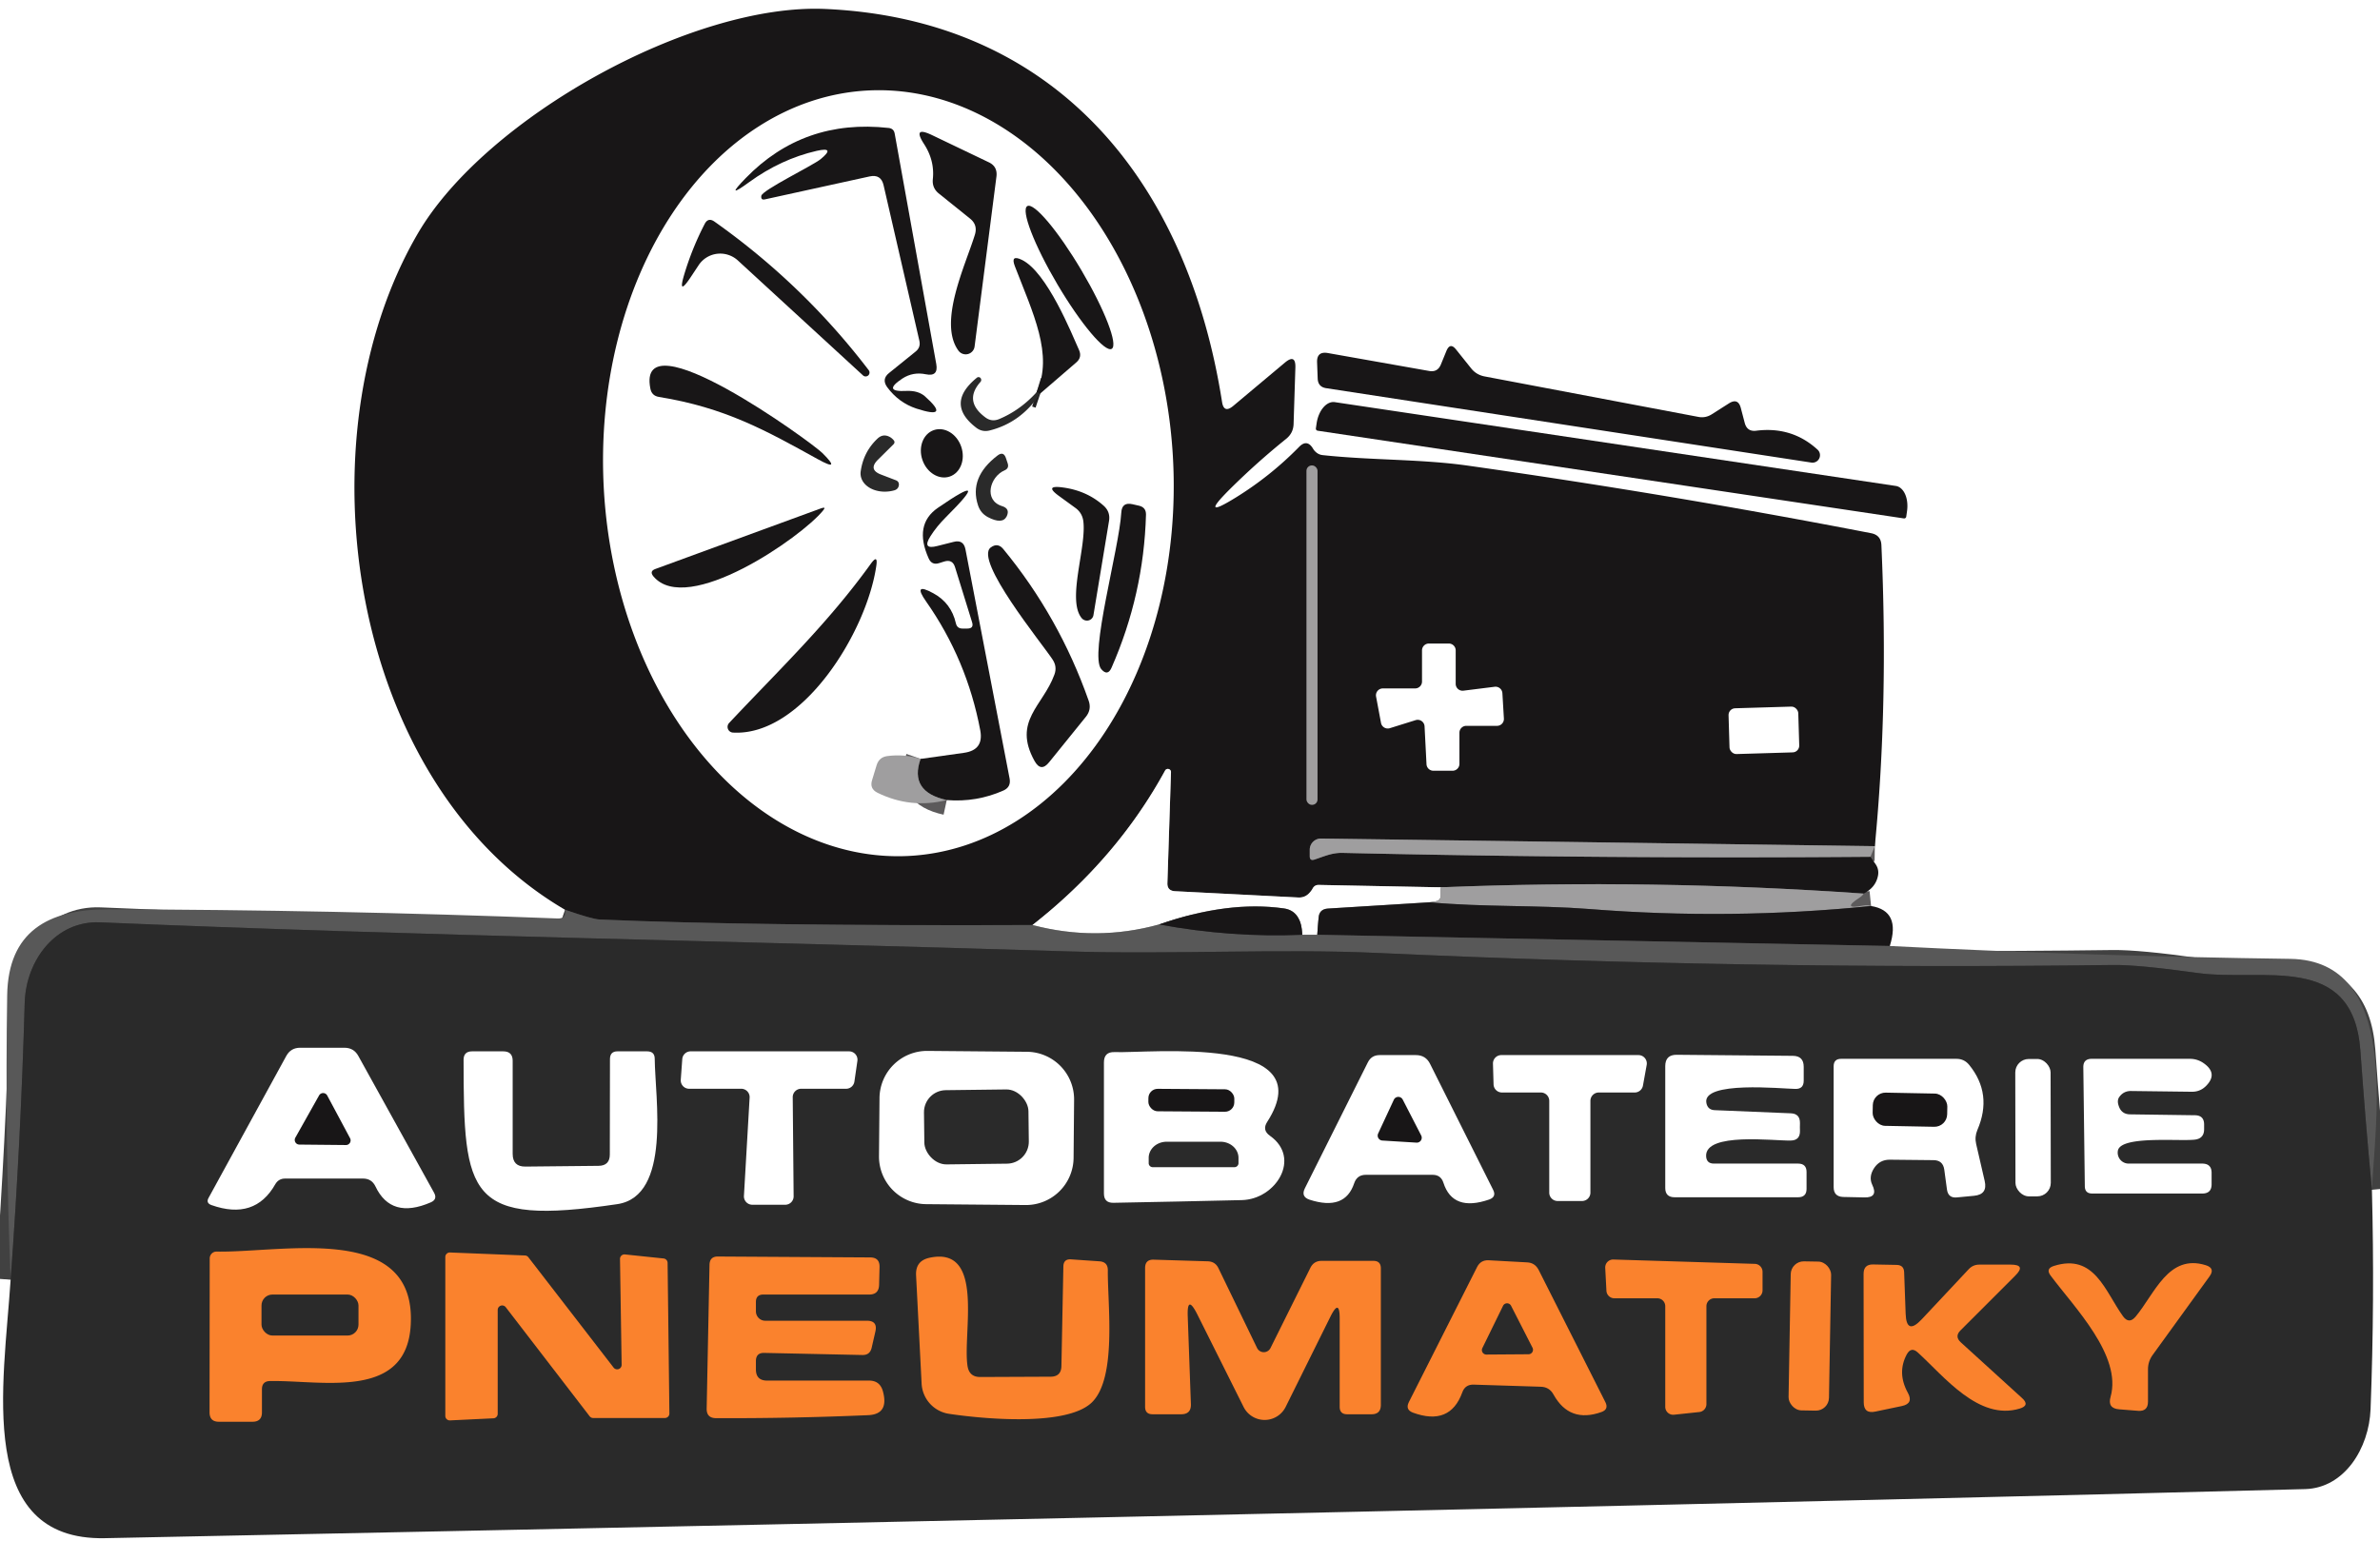
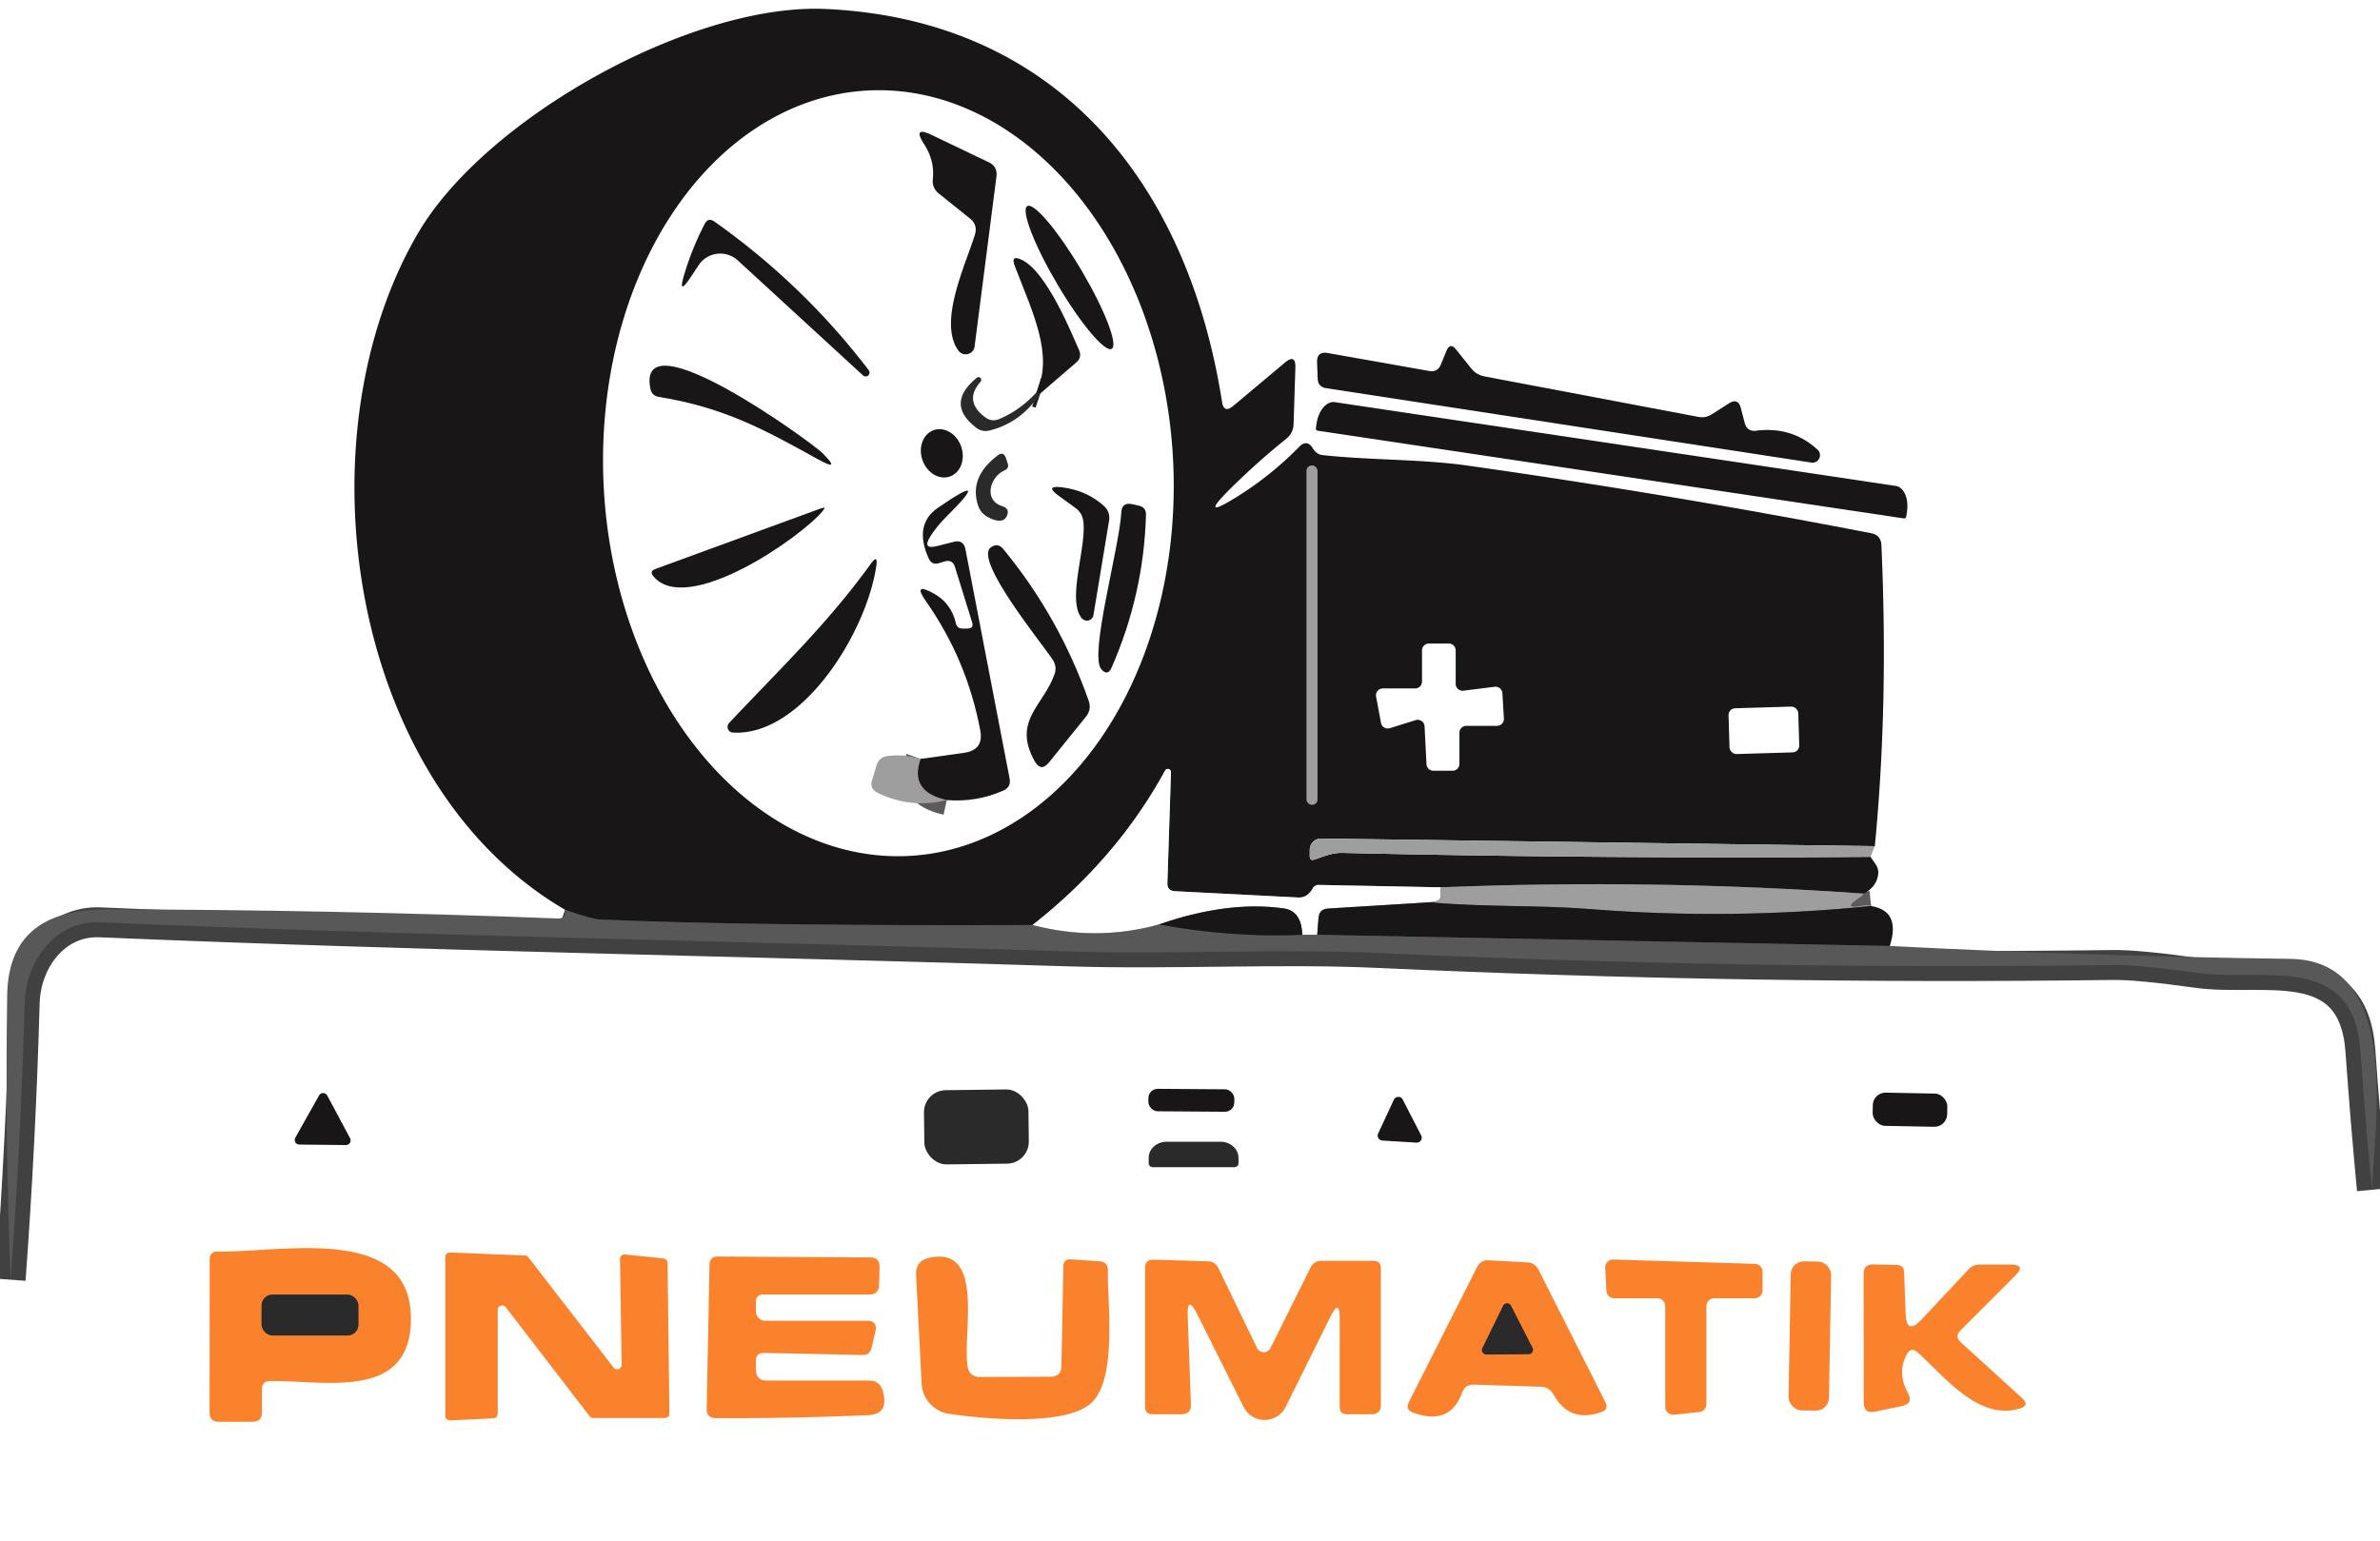
<svg xmlns="http://www.w3.org/2000/svg" version="1.1" viewBox="0.00 0.00 159.00 103.00">
  <path fill="#ffffff" d="   M 0.00 0.00   L 159.00 0.00   L 159.00 103.00   L 0.00 103.00   L 0.00 0.00   Z" />
  <g stroke-width="2.00" fill="none" stroke-linecap="butt">
-     <path stroke="#5c5a5b" vector-effect="non-scaling-stroke" d="   M 125.25 56.54   L 88.26 56.03   A 0.75 0.75 0.0 0 0 87.50 56.78   L 87.50 57.21   Q 87.50 57.53 87.80 57.44   C 88.48 57.22 88.98 56.97 89.72 56.99   Q 107.34 57.39 124.96 57.25" />
    <path stroke="#5c5a5b" vector-effect="non-scaling-stroke" d="   M 124.50 59.71   Q 110.39 58.72 96.25 59.29" />
    <path stroke="#8c8b8b" vector-effect="non-scaling-stroke" d="   M 96.25 59.29   L 88.09 59.13   Q 87.83 59.13 87.70 59.36   Q 87.62 59.51 87.50 59.64   Q 87.20 59.99 86.74 59.97   L 78.50 59.55   Q 77.97 59.52 77.99 59.00   L 78.23 51.59   A 0.21 0.21 0.0 0 0 77.84 51.48   Q 74.62 57.38 68.98 61.81" />
    <path stroke="#383738" vector-effect="non-scaling-stroke" d="   M 68.98 61.81   Q 50.21 61.88 40.06 61.44   Q 39.57 61.42 37.75 60.79" />
    <path stroke="#cfcfcf" vector-effect="non-scaling-stroke" d="   M 96.25 59.29   L 96.25 59.80   Q 96.26 60.18 95.88 60.23   L 95.50 60.29" />
    <path stroke="#8c8b8b" vector-effect="non-scaling-stroke" d="   M 95.50 60.29   L 88.71 60.71   Q 88.13 60.75 88.09 61.33   L 88.00 62.46" />
    <path stroke="#acacac" vector-effect="non-scaling-stroke" d="   M 88.00 62.46   L 87.00 62.46" />
    <path stroke="#8c8b8b" vector-effect="non-scaling-stroke" d="   M 87.00 62.46   Q 86.94 60.86 85.77 60.70   Q 82.04 60.17 77.44 61.77" />
    <path stroke="#acacac" vector-effect="non-scaling-stroke" d="   M 77.44 61.77   Q 73.25 62.93 68.98 61.81" />
    <path stroke="#5c5a5b" vector-effect="non-scaling-stroke" d="   M 125.00 60.54   Q 115.58 61.49 106.17 60.74   C 102.71 60.47 99.07 60.62 95.50 60.29" />
    <path stroke="#383738" vector-effect="non-scaling-stroke" d="   M 77.44 61.77   Q 82.24 62.66 87.00 62.46" />
    <path stroke="#414141" vector-effect="non-scaling-stroke" d="   M 158.46 79.50   Q 158.02 74.86 157.69 70.20   C 157.20 63.54 151.12 65.63 146.78 65.01   Q 142.85 64.46 141.16 64.48   Q 116.63 64.80 92.13 63.68   C 85.54 63.37 78.29 63.79 71.34 63.57   C 49.78 62.89 28.24 62.54 6.69 61.63   C 3.73 61.50 1.73 64.16 1.65 67.01   Q 1.39 76.27 0.71 85.51" />
    <path stroke="#383738" vector-effect="non-scaling-stroke" d="   M 126.25 63.21   L 88.00 62.46" />
  </g>
  <path fill="#181617" d="   M 125.25 56.54   L 88.26 56.03   A 0.75 0.75 0.0 0 0 87.50 56.78   L 87.50 57.21   Q 87.50 57.53 87.80 57.44   C 88.48 57.22 88.98 56.97 89.72 56.99   Q 107.34 57.39 124.96 57.25   L 125.30 57.74   Q 125.56 58.12 125.45 58.57   Q 125.28 59.32 124.50 59.71   Q 110.39 58.72 96.25 59.29   L 88.09 59.13   Q 87.83 59.13 87.70 59.36   Q 87.62 59.51 87.50 59.64   Q 87.20 59.99 86.74 59.97   L 78.50 59.55   Q 77.97 59.52 77.99 59.00   L 78.23 51.59   A 0.21 0.21 0.0 0 0 77.84 51.48   Q 74.62 57.38 68.98 61.81   Q 50.21 61.88 40.06 61.44   Q 39.57 61.42 37.75 60.79   C 23.28 52.34 19.91 29.31 27.92 15.59   C 32.44 7.86 46.24 0.19 55.16 0.60   C 70.38 1.29 79.29 11.92 81.64 26.85   Q 81.76 27.64 82.38 27.13   L 85.84 24.23   Q 86.57 23.62 86.54 24.57   L 86.42 28.34   Q 86.40 28.93 85.94 29.31   Q 83.94 30.92 82.13 32.72   Q 80.07 34.78 82.55 33.25   Q 84.88 31.81 86.78 29.87   Q 87.32 29.31 87.72 29.98   Q 87.79 30.10 87.89 30.19   Q 88.09 30.38 88.36 30.41   C 91.62 30.76 94.93 30.67 98.04 31.11   Q 111.61 33.03 125.01 35.63   Q 125.66 35.76 125.69 36.42   Q 126.17 47.08 125.25 56.54   Z" />
  <path fill="#ffffff" d="   M 60.78 57.19   A 25.61 19.04 86.8 0 1 40.34 32.683   A 25.61 19.04 86.8 0 1 57.92 6.05   A 25.61 19.04 86.8 0 1 78.36 30.557   A 25.61 19.04 86.8 0 1 60.78 57.19   Z" />
  <g stroke-width="2.00" fill="none" stroke-linecap="butt">
    <path stroke="#212021" vector-effect="non-scaling-stroke" d="   M 69.50 26.29   Q 69.38 26.25 69.25 26.21" />
    <path stroke="#5c5a5b" vector-effect="non-scaling-stroke" d="   M 63.25 53.46   Q 60.72 52.91 61.50 50.71" />
  </g>
-   <path fill="#181617" d="   M 54.56 10.08   Q 52.17 10.63 50.05 12.17   Q 48.35 13.41 49.82 11.90   Q 53.69 7.92 59.37 8.55   Q 59.71 8.59 59.77 8.92   L 62.55 24.33   Q 62.70 25.18 61.86 25.01   Q 61.00 24.83 60.29 25.29   Q 58.90 26.21 60.57 26.12   Q 61.34 26.09 61.79 26.48   Q 63.56 28.06 61.22 27.30   Q 60.04 26.91 59.27 25.87   Q 58.88 25.33 59.40 24.92   L 61.17 23.49   Q 61.52 23.21 61.42 22.77   L 59.03 12.38   Q 58.86 11.62 58.09 11.79   L 51.11 13.32   Q 50.82 13.39 50.86 13.09   C 50.90 12.71 54.31 11.06 54.83 10.63   Q 55.85 9.79 54.56 10.08   Z" />
  <path fill="#181617" d="   M 64.81 14.61   L 62.72 12.93   Q 62.26 12.56 62.32 11.97   Q 62.45 10.73 61.73 9.62   Q 60.94 8.40 62.25 9.02   L 66.05 10.84   Q 66.65 11.12 66.57 11.79   L 65.11 23.15   A 0.60 0.60 0.0 0 1 64.03 23.43   C 62.65 21.54 64.51 17.70 65.13 15.68   Q 65.33 15.03 64.81 14.61   Z" />
  <ellipse fill="#181617" cx="0.00" cy="0.00" transform="translate(71.45,18.54) rotate(59.4)" rx="5.54" ry="0.93" />
  <path fill="#181617" d="   M 46.68 17.71   L 46.11 18.57   Q 45.28 19.80 45.70 18.38   Q 46.23 16.60 47.08 14.96   Q 47.31 14.52 47.72 14.80   Q 53.65 18.99 58.04 24.74   A 0.26 0.26 0.0 0 1 57.66 25.09   L 49.29 17.40   A 1.74 1.73 38.1 0 0 46.68 17.71   Z" />
  <path fill="#181617" d="   M 69.50 26.29   Q 69.38 26.25 69.25 26.21   C 70.40 23.71 69.00 20.91 67.80 17.79   Q 67.49 16.99 68.26 17.36   C 69.95 18.17 71.61 22.33 72.08 23.37   Q 72.31 23.87 71.90 24.22   L 69.50 26.29   Z" />
  <path fill="#181617" d="   M 117.33 28.78   Q 119.72 28.48 121.43 30.05   A 0.50 0.50 0.0 0 1 121.02 30.91   L 88.61 25.94   Q 88.05 25.86 88.03 25.29   L 87.99 24.22   Q 87.96 23.46 88.71 23.59   L 95.49 24.79   Q 96.03 24.88 96.25 24.38   L 96.63 23.45   Q 96.88 22.85 97.28 23.36   L 98.28 24.61   Q 98.62 25.04 99.17 25.15   L 113.48 27.86   Q 113.93 27.94 114.33 27.70   L 115.51 26.95   Q 116.12 26.57 116.30 27.27   L 116.56 28.26   Q 116.72 28.86 117.33 28.78   Z" />
  <path fill="#181617" d="   M 54.63 30.68   C 51.16 28.76 48.45 27.24 44.01 26.52   Q 43.54 26.44 43.45 25.97   C 42.47 21.04 54.16 29.50 54.94 30.27   Q 56.26 31.58 54.63 30.68   Z" />
  <path fill="#2a2a2a" d="   M 69.25 26.21   Q 69.38 26.25 69.50 26.29   Q 68.21 28.25 66.09 28.77   Q 65.61 28.88 65.22 28.58   Q 63.13 26.98 65.26 25.24   A 0.19 0.18 -88.3 0 1 65.51 25.51   Q 64.36 26.80 65.83 27.89   Q 66.24 28.20 66.73 28.01   Q 68.15 27.42 69.25 26.21   Z" />
  <path fill="#181617" d="   M 88.03 28.78   A 0.14 0.14 0.0 0 1 87.91 28.62   L 87.96 28.28   A 1.57 0.99 -81.5 0 1 89.17 26.87   L 126.65 32.47   A 1.57 0.99 -81.5 0 1 127.40 34.17   L 127.35 34.52   A 0.14 0.14 0.0 0 1 127.19 34.64   L 88.03 28.78   Z" />
  <ellipse fill="#181617" cx="0.00" cy="0.00" transform="translate(62.92,30.29) rotate(71.0)" rx="1.64" ry="1.37" />
-   <path fill="#2a2a2a" d="   M 58.86 31.71   L 59.85 32.09   Q 60.08 32.18 60.05 32.43   Q 60.01 32.68 59.76 32.76   A 1.76 1.31 -7.5 0 1 57.50 31.50   Q 57.68 30.20 58.62 29.31   Q 58.99 28.96 59.43 29.19   Q 59.57 29.26 59.70 29.41   Q 59.82 29.55 59.69 29.69   L 58.65 30.72   Q 57.99 31.38 58.86 31.71   Z" />
  <path fill="#2a2a2a" d="   M 67.11 31.43   C 66.13 31.85 65.69 33.43 66.95 33.82   Q 67.50 33.99 67.25 34.51   Q 66.96 35.06 65.99 34.55   Q 65.51 34.29 65.34 33.77   Q 64.72 31.90 66.65 30.43   Q 67.04 30.14 67.20 30.60   L 67.32 30.96   Q 67.43 31.29 67.11 31.43   Z" />
  <rect fill="#9f9e9f" x="87.28" y="31.10" width="0.74" height="22.68" rx="0.36" />
  <path fill="#181617" d="   M 71.86 33.95   L 70.76 33.15   Q 69.72 32.40 70.99 32.57   Q 72.60 32.78 73.73 33.79   Q 74.19 34.20 74.09 34.81   L 73.05 41.10   A 0.45 0.44 29.9 0 1 72.27 41.31   C 71.25 40.08 72.61 36.56 72.37 34.80   Q 72.29 34.27 71.86 33.95   Z" />
  <path fill="#181617" d="   M 43.78 38.02   L 54.87 33.96   Q 55.22 33.84 54.98 34.12   C 53.54 35.90 45.90 41.20 43.65 38.51   Q 43.37 38.17 43.78 38.02   Z" />
  <path fill="#181617" d="   M 73.57 44.71   C 72.76 43.75 74.77 36.65 74.91 34.25   Q 74.95 33.53 75.65 33.69   L 76.09 33.79   Q 76.57 33.90 76.56 34.39   Q 76.41 39.72 74.26 44.61   Q 74.00 45.21 73.57 44.71   Z" />
  <path fill="#181617" d="   M 63.25 53.46   Q 60.72 52.91 61.50 50.71   L 64.42 50.30   Q 65.73 50.11 65.49 48.81   Q 64.60 44.08 61.87 40.19   Q 60.94 38.87 62.35 39.64   Q 63.55 40.29 63.86 41.65   Q 63.94 42.00 64.30 42.00   L 64.62 42.00   Q 65.08 42.00 64.94 41.57   L 63.80 37.89   Q 63.63 37.35 63.08 37.52   L 62.73 37.63   Q 62.25 37.78 62.04 37.31   Q 61.03 35.05 62.66 33.93   Q 66.40 31.36 63.20 34.55   Q 62.57 35.18 62.16 35.83   Q 61.57 36.76 62.63 36.48   L 63.70 36.21   Q 64.37 36.03 64.50 36.71   L 67.45 52.03   Q 67.55 52.59 67.04 52.82   Q 65.24 53.62 63.25 53.46   Z" />
  <path fill="#181617" d="   M 70.32 44.07   C 69.62 43.00 65.05 37.42 66.19 36.58   Q 66.65 36.24 67.02 36.68   Q 70.76 41.22 72.73 46.82   Q 72.94 47.41 72.54 47.90   L 70.09 50.93   Q 69.54 51.62 69.11 50.84   C 67.64 48.18 69.68 47.17 70.44 45.08   Q 70.64 44.55 70.32 44.07   Z" />
  <path fill="#181617" d="   M 48.71 48.31   C 52.06 44.74 55.28 41.69 58.17 37.68   Q 58.67 36.99 58.54 37.83   C 57.89 42.27 53.57 49.22 48.96 48.95   A 0.38 0.38 0.0 0 1 48.71 48.31   Z" />
  <path fill="#ffffff" d="   M 95.00 45.54   L 95.00 43.46   A 0.46 0.46 0.0 0 1 95.46 43.00   L 96.79 43.00   A 0.46 0.46 0.0 0 1 97.25 43.46   L 97.25 45.70   A 0.46 0.46 0.0 0 0 97.77 46.15   L 99.85 45.89   A 0.46 0.46 0.0 0 1 100.37 46.32   L 100.47 48.01   A 0.46 0.46 0.0 0 1 100.01 48.50   L 97.96 48.50   A 0.46 0.46 0.0 0 0 97.50 48.96   L 97.50 51.04   A 0.46 0.46 0.0 0 1 97.04 51.50   L 95.76 51.50   A 0.46 0.46 0.0 0 1 95.30 51.06   L 95.17 48.53   A 0.46 0.46 0.0 0 0 94.57 48.12   L 92.84 48.66   A 0.46 0.46 0.0 0 1 92.26 48.30   L 91.93 46.54   A 0.46 0.46 0.0 0 1 92.38 46.00   L 94.54 46.00   A 0.46 0.46 0.0 0 0 95.00 45.54   Z" />
  <rect fill="#ffffff" x="-2.33" y="-1.53" transform="translate(117.84,48.80) rotate(-1.7)" width="4.66" height="3.06" rx="0.45" />
  <path fill="#9f9e9f" d="   M 61.50 50.71   Q 60.72 52.91 63.25 53.46   Q 60.84 54.06 58.62 52.97   Q 58.08 52.70 58.26 52.13   L 58.57 51.11   Q 58.74 50.59 59.28 50.52   Q 60.42 50.37 61.50 50.71   Z" />
  <path fill="#ffffff" d="   M 96.25 59.29   L 96.25 59.80   Q 96.26 60.18 95.88 60.23   L 95.50 60.29   L 88.71 60.71   Q 88.13 60.75 88.09 61.33   L 88.00 62.46   L 87.00 62.46   Q 86.94 60.86 85.77 60.70   Q 82.04 60.17 77.44 61.77   Q 73.25 62.93 68.98 61.81   Q 74.62 57.38 77.84 51.48   A 0.21 0.21 0.0 0 1 78.23 51.59   L 77.99 59.00   Q 77.97 59.52 78.50 59.55   L 86.74 59.97   Q 87.20 59.99 87.50 59.64   Q 87.62 59.51 87.70 59.36   Q 87.83 59.13 88.09 59.13   L 96.25 59.29   Z" />
  <path fill="#9f9e9f" d="   M 125.25 56.54   L 124.96 57.25   Q 107.34 57.39 89.72 56.99   C 88.98 56.97 88.48 57.22 87.80 57.44   Q 87.50 57.53 87.50 57.21   L 87.50 56.78   A 0.75 0.75 0.0 0 1 88.26 56.03   L 125.25 56.54   Z" />
  <path fill="#9f9e9f" d="   M 124.50 59.71   Q 124.44 59.84 124.23 59.98   Q 122.97 60.80 124.47 60.51   Q 124.77 60.45 125.00 60.54   Q 115.58 61.49 106.17 60.74   C 102.71 60.47 99.07 60.62 95.50 60.29   L 95.88 60.23   Q 96.26 60.18 96.25 59.80   L 96.25 59.29   Q 110.39 58.72 124.50 59.71   Z" />
  <path fill="#181617" d="   M 95.50 60.29   C 99.07 60.62 102.71 60.47 106.17 60.74   Q 115.58 61.49 125.00 60.54   Q 127.00 60.86 126.25 63.21   L 88.00 62.46   L 88.09 61.33   Q 88.13 60.75 88.71 60.71   L 95.50 60.29   Z" />
  <path fill="#585858" d="   M 37.75 60.79   Q 39.57 61.42 40.06 61.44   Q 50.21 61.88 68.98 61.81   Q 73.25 62.93 77.44 61.77   Q 82.24 62.66 87.00 62.46   L 88.00 62.46   L 126.25 63.21   Q 139.62 63.89 153.00 64.07   C 160.36 64.17 158.69 74.77 158.46 79.50   Q 158.02 74.86 157.69 70.20   C 157.20 63.54 151.12 65.63 146.78 65.01   Q 142.85 64.46 141.16 64.48   Q 116.63 64.80 92.13 63.68   C 85.54 63.37 78.29 63.79 71.34 63.57   C 49.78 62.89 28.24 62.54 6.69 61.63   C 3.73 61.50 1.73 64.16 1.65 67.01   Q 1.39 76.27 0.71 85.51   Q 0.33 76.00 0.48 66.49   C 0.55 62.28 3.17 60.76 7.20 60.76   Q 22.21 60.79 37.22 61.37   C 37.65 61.39 37.79 61.22 37.75 60.79   Z" />
  <path fill="#181617" d="   M 87.00 62.46   Q 82.24 62.66 77.44 61.77   Q 82.04 60.17 85.77 60.70   Q 86.94 60.86 87.00 62.46   Z" />
-   <path fill="#2a2a2a" d="   M 158.46 79.50   Q 158.65 86.84 158.37 94.16   C 158.27 96.78 156.62 99.43 154.00 99.50   Q 101.55 100.87 7.00 102.78   C -1.67 102.95 0.25 92.54 0.71 85.51   Q 1.39 76.27 1.65 67.01   C 1.73 64.16 3.73 61.50 6.69 61.63   C 28.24 62.54 49.78 62.89 71.34 63.57   C 78.29 63.79 85.54 63.37 92.13 63.68   Q 116.63 64.80 141.16 64.48   Q 142.85 64.46 146.78 65.01   C 151.12 65.63 157.20 63.54 157.69 70.20   Q 158.02 74.86 158.46 79.50   Z" />
  <path fill="#ffffff" d="   M 24.25 78.75   L 19.05 78.75   Q 18.61 78.75 18.39 79.13   Q 17.02 81.55 14.12 80.52   Q 13.74 80.38 13.94 80.03   L 19.13 70.55   Q 19.43 70.01 20.05 70.01   L 23.01 70.01   Q 23.64 70.01 23.94 70.56   L 29.00 79.70   Q 29.24 80.14 28.78 80.34   Q 26.13 81.49 25.08 79.27   Q 24.83 78.75 24.25 78.75   Z" />
  <path fill="#ffffff" d="   M 35.10 77.95   L 39.99 77.90   Q 40.74 77.89 40.74 77.14   L 40.75 70.75   Q 40.76 70.25 41.25 70.25   L 43.23 70.25   Q 43.74 70.25 43.74 70.75   C 43.76 73.34 44.87 79.92 41.24 80.46   C 31.20 81.95 30.98 79.93 30.97 70.82   Q 30.97 70.25 31.54 70.25   L 33.62 70.25   Q 34.25 70.25 34.25 70.88   L 34.25 77.10   Q 34.25 77.96 35.10 77.95   Z" />
  <path fill="#ffffff" d="   M 52.96 73.31   L 53.02 79.94   A 0.56 0.56 0.0 0 1 52.46 80.50   L 50.26 80.50   A 0.56 0.56 0.0 0 1 49.70 79.91   L 50.08 73.34   A 0.56 0.56 0.0 0 0 49.52 72.75   L 46.03 72.75   A 0.56 0.56 0.0 0 1 45.48 72.15   L 45.58 70.77   A 0.56 0.56 0.0 0 1 46.14 70.25   L 56.73 70.25   A 0.56 0.56 0.0 0 1 57.28 70.89   L 57.08 72.27   A 0.56 0.56 0.0 0 1 56.53 72.75   L 53.52 72.75   A 0.56 0.56 0.0 0 0 52.96 73.31   Z" />
  <path fill="#ffffff" d="   M 71.723 77.367   A 3.18 3.18 0.0 0 1 68.515 80.519   L 61.875 80.461   A 3.18 3.18 0.0 0 1 58.723 77.253   L 58.757 73.373   A 3.18 3.18 0.0 0 1 61.965 70.221   L 68.605 70.279   A 3.18 3.18 0.0 0 1 71.757 73.487   L 71.723 77.367   Z" />
  <path fill="#ffffff" d="   M 84.84 75.89   C 86.96 77.39 85.23 80.14 82.96 80.19   Q 78.67 80.29 74.38 80.37   Q 73.75 80.38 73.75 79.75   L 73.75 70.99   Q 73.75 70.28 74.45 70.30   C 76.76 70.39 88.43 69.09 84.66 74.96   Q 84.30 75.51 84.84 75.89   Z" />
  <path fill="#ffffff" d="   M 95.71 78.50   L 91.25 78.50   Q 90.66 78.50 90.47 79.06   Q 89.85 80.93 87.48 80.16   Q 86.90 79.96 87.17 79.41   L 91.38 70.99   Q 91.62 70.50 92.17 70.50   L 94.59 70.50   Q 95.25 70.50 95.54 71.09   L 99.75 79.50   Q 99.99 79.97 99.49 80.15   Q 97.06 80.99 96.43 79.03   Q 96.26 78.50 95.71 78.50   Z" />
  <path fill="#ffffff" d="   M 106.25 73.56   L 106.25 79.69   A 0.56 0.56 0.0 0 1 105.69 80.25   L 104.06 80.25   A 0.56 0.56 0.0 0 1 103.50 79.69   L 103.50 73.56   A 0.56 0.56 0.0 0 0 102.94 73.00   L 100.34 73.00   A 0.56 0.56 0.0 0 1 99.78 72.45   L 99.74 71.07   A 0.56 0.56 0.0 0 1 100.30 70.50   L 109.46 70.50   A 0.56 0.56 0.0 0 1 110.01 71.16   L 109.76 72.54   A 0.56 0.56 0.0 0 1 109.21 73.00   L 106.81 73.00   A 0.56 0.56 0.0 0 0 106.25 73.56   Z" />
  <path fill="#ffffff" d="   M 113.98 77.25   Q 114.00 77.75 114.50 77.75   L 120.12 77.75   Q 120.69 77.75 120.69 78.31   L 120.69 79.44   Q 120.69 80.00 120.12 80.00   L 111.88 80.00   Q 111.25 80.00 111.25 79.38   L 111.25 71.24   Q 111.25 70.47 112.02 70.48   L 119.78 70.55   Q 120.50 70.56 120.50 71.28   L 120.50 72.21   Q 120.50 72.78 119.93 72.76   C 119.06 72.75 113.68 72.20 114.00 73.71   Q 114.09 74.16 114.55 74.18   L 119.63 74.39   Q 120.26 74.41 120.25 75.05   Q 120.24 75.32 120.25 75.57   Q 120.26 76.20 119.63 76.21   C 118.53 76.24 113.92 75.64 113.98 77.25   Z" />
  <path fill="#ffffff" d="   M 125.21 78.04   Q 124.82 78.63 125.08 79.17   Q 125.50 80.04 124.54 80.01   L 123.14 79.98   Q 122.50 79.96 122.50 79.32   L 122.50 71.25   Q 122.50 70.75 123.00 70.75   L 130.71 70.75   Q 131.22 70.75 131.55 71.15   Q 133.14 73.10 132.10 75.51   Q 131.91 75.96 132.02 76.44   L 132.59 78.91   Q 132.80 79.81 131.89 79.90   L 130.74 80.01   Q 130.15 80.07 130.07 79.48   L 129.89 78.15   Q 129.80 77.52 129.16 77.52   L 126.24 77.49   Q 125.58 77.49 125.21 78.04   Z" />
  <rect fill="#ffffff" x="-1.18" y="-4.59" transform="translate(135.82,75.35) rotate(-0.1)" width="2.36" height="9.18" rx="0.90" />
  <path fill="#ffffff" d="   M 141.49 76.88   A 0.73 0.73 0.0 0 0 142.21 77.75   L 147.12 77.75   Q 147.75 77.75 147.75 78.37   L 147.75 79.13   Q 147.75 79.75 147.13 79.75   L 139.77 79.75   Q 139.29 79.75 139.28 79.27   L 139.18 71.32   Q 139.17 70.75 139.74 70.75   L 146.30 70.75   Q 146.81 70.75 147.23 71.05   Q 148.19 71.73 147.39 72.55   Q 146.99 72.96 146.42 72.95   L 142.38 72.90   Q 141.88 72.89 141.59 73.29   Q 141.41 73.53 141.55 73.91   Q 141.73 74.45 142.30 74.46   L 146.64 74.52   Q 147.25 74.53 147.25 75.14   L 147.25 75.45   Q 147.25 76.08 146.62 76.15   C 145.59 76.27 141.69 75.87 141.49 76.88   Z" />
  <rect fill="#2a2a2a" x="-3.49" y="-2.48" transform="translate(65.23,75.30) rotate(-0.7)" width="6.98" height="4.96" rx="1.47" />
  <rect fill="#181617" x="-2.87" y="-0.75" transform="translate(79.59,73.52) rotate(0.4)" width="5.74" height="1.50" rx="0.62" />
  <path fill="#181617" d="   M 19.73 76.02   L 21.32 73.19   A 0.31 0.31 0.0 0 1 21.86 73.20   L 23.39 76.06   A 0.31 0.31 0.0 0 1 23.11 76.51   L 20.00 76.48   A 0.31 0.31 0.0 0 1 19.73 76.02   Z" />
  <rect fill="#181617" x="-2.49" y="-1.11" transform="translate(127.60,74.15) rotate(1.1)" width="4.98" height="2.22" rx="0.85" />
  <path fill="#181617" d="   M 93.71 73.47   L 94.94 75.86   A 0.33 0.33 0.0 0 1 94.63 76.35   L 92.35 76.21   A 0.33 0.33 0.0 0 1 92.07 75.74   L 93.12 73.48   A 0.33 0.33 0.0 0 1 93.71 73.47   Z" />
  <path fill="#2a2a2a" d="   M 77.01 77.99   A 0.27 0.27 0.0 0 1 76.74 77.71   L 76.74 77.36   A 1.20 1.08 0.1 0 1 77.94 76.29   L 81.54 76.29   A 1.20 1.08 0.1 0 1 82.74 77.38   L 82.74 77.73   A 0.27 0.27 0.0 0 1 82.47 77.99   L 77.01 77.99   Z" />
  <path fill="#fa822d" d="   M 17.50 92.83   L 17.50 94.37   Q 17.50 95.00 16.87 95.00   L 14.62 95.00   Q 14.00 95.00 14.00 94.37   L 14.01 84.09   A 0.46 0.45 -89.4 0 1 14.47 83.63   C 18.90 83.71 27.82 81.64 27.44 88.52   C 27.17 93.58 21.54 92.22 18.04 92.28   Q 17.50 92.29 17.50 92.83   Z" />
  <path fill="#fa822d" d="   M 41.53 91.21   L 41.42 84.13   A 0.30 0.30 0.0 0 1 41.75 83.82   L 44.33 84.09   A 0.30 0.30 0.0 0 1 44.60 84.39   L 44.72 94.45   A 0.30 0.30 0.0 0 1 44.42 94.75   L 39.63 94.75   A 0.30 0.30 0.0 0 1 39.39 94.63   L 33.79 87.35   A 0.30 0.30 0.0 0 0 33.25 87.53   L 33.25 94.47   A 0.30 0.30 0.0 0 1 32.96 94.77   L 30.06 94.91   A 0.30 0.30 0.0 0 1 29.75 94.61   L 29.75 83.99   A 0.30 0.30 0.0 0 1 30.06 83.69   L 35.07 83.89   A 0.30 0.30 0.0 0 1 35.30 84.01   L 41.00 91.39   A 0.30 0.30 0.0 0 0 41.53 91.21   Z" />
  <path fill="#fa822d" d="   M 50.50 87.62   A 0.63 0.62 -90.0 0 0 51.12 88.25   L 57.91 88.25   Q 58.65 88.25 58.48 88.98   L 58.23 90.07   Q 58.11 90.55 57.62 90.54   L 51.05 90.40   Q 50.50 90.39 50.50 90.95   L 50.50 91.50   Q 50.50 92.25 51.25 92.25   L 58.06 92.25   Q 58.78 92.25 58.98 92.95   Q 59.41 94.50 58.00 94.56   Q 52.92 94.78 47.84 94.76   Q 47.20 94.76 47.21 94.12   L 47.40 84.52   Q 47.41 83.95 47.97 83.96   L 58.15 84.02   Q 58.77 84.03 58.76 84.65   L 58.73 85.86   Q 58.71 86.50 58.07 86.50   L 51.00 86.50   Q 50.50 86.50 50.50 87.00   L 50.50 87.62   Z" />
  <path fill="#fa822d" d="   M 65.48 92.01   L 70.18 91.99   Q 70.90 91.99 70.91 91.27   L 71.04 84.63   Q 71.05 84.11 71.56 84.15   L 73.45 84.28   Q 74.02 84.32 74.01 84.89   C 73.99 87.16 74.64 92.13 72.91 93.74   C 71.18 95.34 65.59 94.80 63.40 94.47   A 2.15 2.15 0.0 0 1 61.57 92.45   L 61.20 85.22   Q 61.15 84.24 62.11 84.04   C 65.83 83.25 64.29 89.11 64.64 91.29   Q 64.76 92.01 65.48 92.01   Z" />
  <path fill="#fa822d" d="   M 88.89 87.96   L 85.89 94.01   A 1.57 1.57 0.0 0 1 83.08 94.01   L 79.98 87.81   Q 79.29 86.45 79.35 87.98   L 79.56 93.83   Q 79.58 94.50 78.91 94.50   L 77.00 94.50   Q 76.50 94.50 76.50 94.00   L 76.50 84.73   Q 76.50 84.15 77.08 84.17   L 80.70 84.28   Q 81.19 84.30 81.40 84.74   L 83.98 90.07   A 0.50 0.50 0.0 0 0 84.88 90.07   L 87.54 84.72   Q 87.77 84.25 88.29 84.25   L 91.75 84.25   Q 92.25 84.25 92.25 84.75   L 92.25 93.87   Q 92.25 94.50 91.63 94.50   L 90.00 94.50   Q 89.50 94.50 89.50 94.00   L 89.50 88.10   Q 89.50 86.74 88.89 87.96   Z" />
  <path fill="#fa822d" d="   M 97.69 93.04   Q 96.87 95.30 94.39 94.39   Q 93.87 94.19 94.12 93.69   L 98.68 84.66   Q 98.92 84.19 99.44 84.21   L 102.01 84.35   Q 102.54 84.37 102.79 84.85   L 107.25 93.69   Q 107.49 94.17 106.99 94.35   Q 104.86 95.11 103.79 93.19   Q 103.51 92.67 102.92 92.66   L 98.46 92.52   Q 97.88 92.50 97.69 93.04   Z" />
  <path fill="#fa822d" d="   M 110.72 86.75   L 107.85 86.75   A 0.53 0.53 0.0 0 1 107.32 86.25   L 107.24 84.72   A 0.53 0.53 0.0 0 1 107.79 84.16   L 117.24 84.45   A 0.53 0.53 0.0 0 1 117.75 84.98   L 117.75 86.22   A 0.53 0.53 0.0 0 1 117.22 86.75   L 114.53 86.75   A 0.53 0.53 0.0 0 0 114.00 87.28   L 114.00 93.82   A 0.53 0.53 0.0 0 1 113.53 94.35   L 111.84 94.53   A 0.53 0.53 0.0 0 1 111.25 94.00   L 111.25 87.28   A 0.53 0.53 0.0 0 0 110.72 86.75   Z" />
  <rect fill="#fa822d" x="-1.35" y="-4.98" transform="translate(120.91,89.27) rotate(1.0)" width="2.70" height="9.96" rx="0.87" />
  <path fill="#fa822d" d="   M 128.37 88.17   L 131.52 84.81   Q 131.81 84.50 132.23 84.50   L 134.33 84.50   Q 135.38 84.50 134.63 85.24   L 130.97 88.90   Q 130.57 89.30 130.99 89.69   L 135.09 93.42   Q 135.63 93.91 134.93 94.12   C 132.19 94.95 129.89 91.98 128.12 90.37   Q 127.68 89.97 127.39 90.49   Q 126.72 91.73 127.46 93.07   Q 127.85 93.78 127.06 93.95   L 125.29 94.32   Q 124.51 94.49 124.51 93.70   L 124.50 85.12   Q 124.50 84.48 125.13 84.49   L 126.71 84.52   Q 127.20 84.53 127.21 85.02   L 127.31 87.78   Q 127.36 89.24 128.37 88.17   Z" />
-   <path fill="#fa822d" d="   M 142.67 87.98   C 143.95 86.45 144.86 83.76 147.36 84.54   Q 148.01 84.74 147.61 85.29   L 143.81 90.54   Q 143.50 90.97 143.50 91.49   L 143.50 93.66   Q 143.50 94.32 142.84 94.27   L 141.58 94.17   Q 140.78 94.11 141.00 93.34   C 141.78 90.58 138.57 87.35 137.00 85.24   Q 136.64 84.77 137.21 84.59   C 139.92 83.73 140.63 86.28 141.83 87.95   Q 142.23 88.50 142.67 87.98   Z" />
  <rect fill="#2a2a2a" x="17.47" y="86.50" width="6.48" height="2.74" rx="0.73" />
  <path fill="#2a2a2a" d="   M 99.03 90.08   L 100.41 87.26   A 0.30 0.30 0.0 0 1 100.95 87.25   L 102.38 90.05   A 0.30 0.30 0.0 0 1 102.12 90.49   L 99.30 90.51   A 0.30 0.30 0.0 0 1 99.03 90.08   Z" />
</svg>